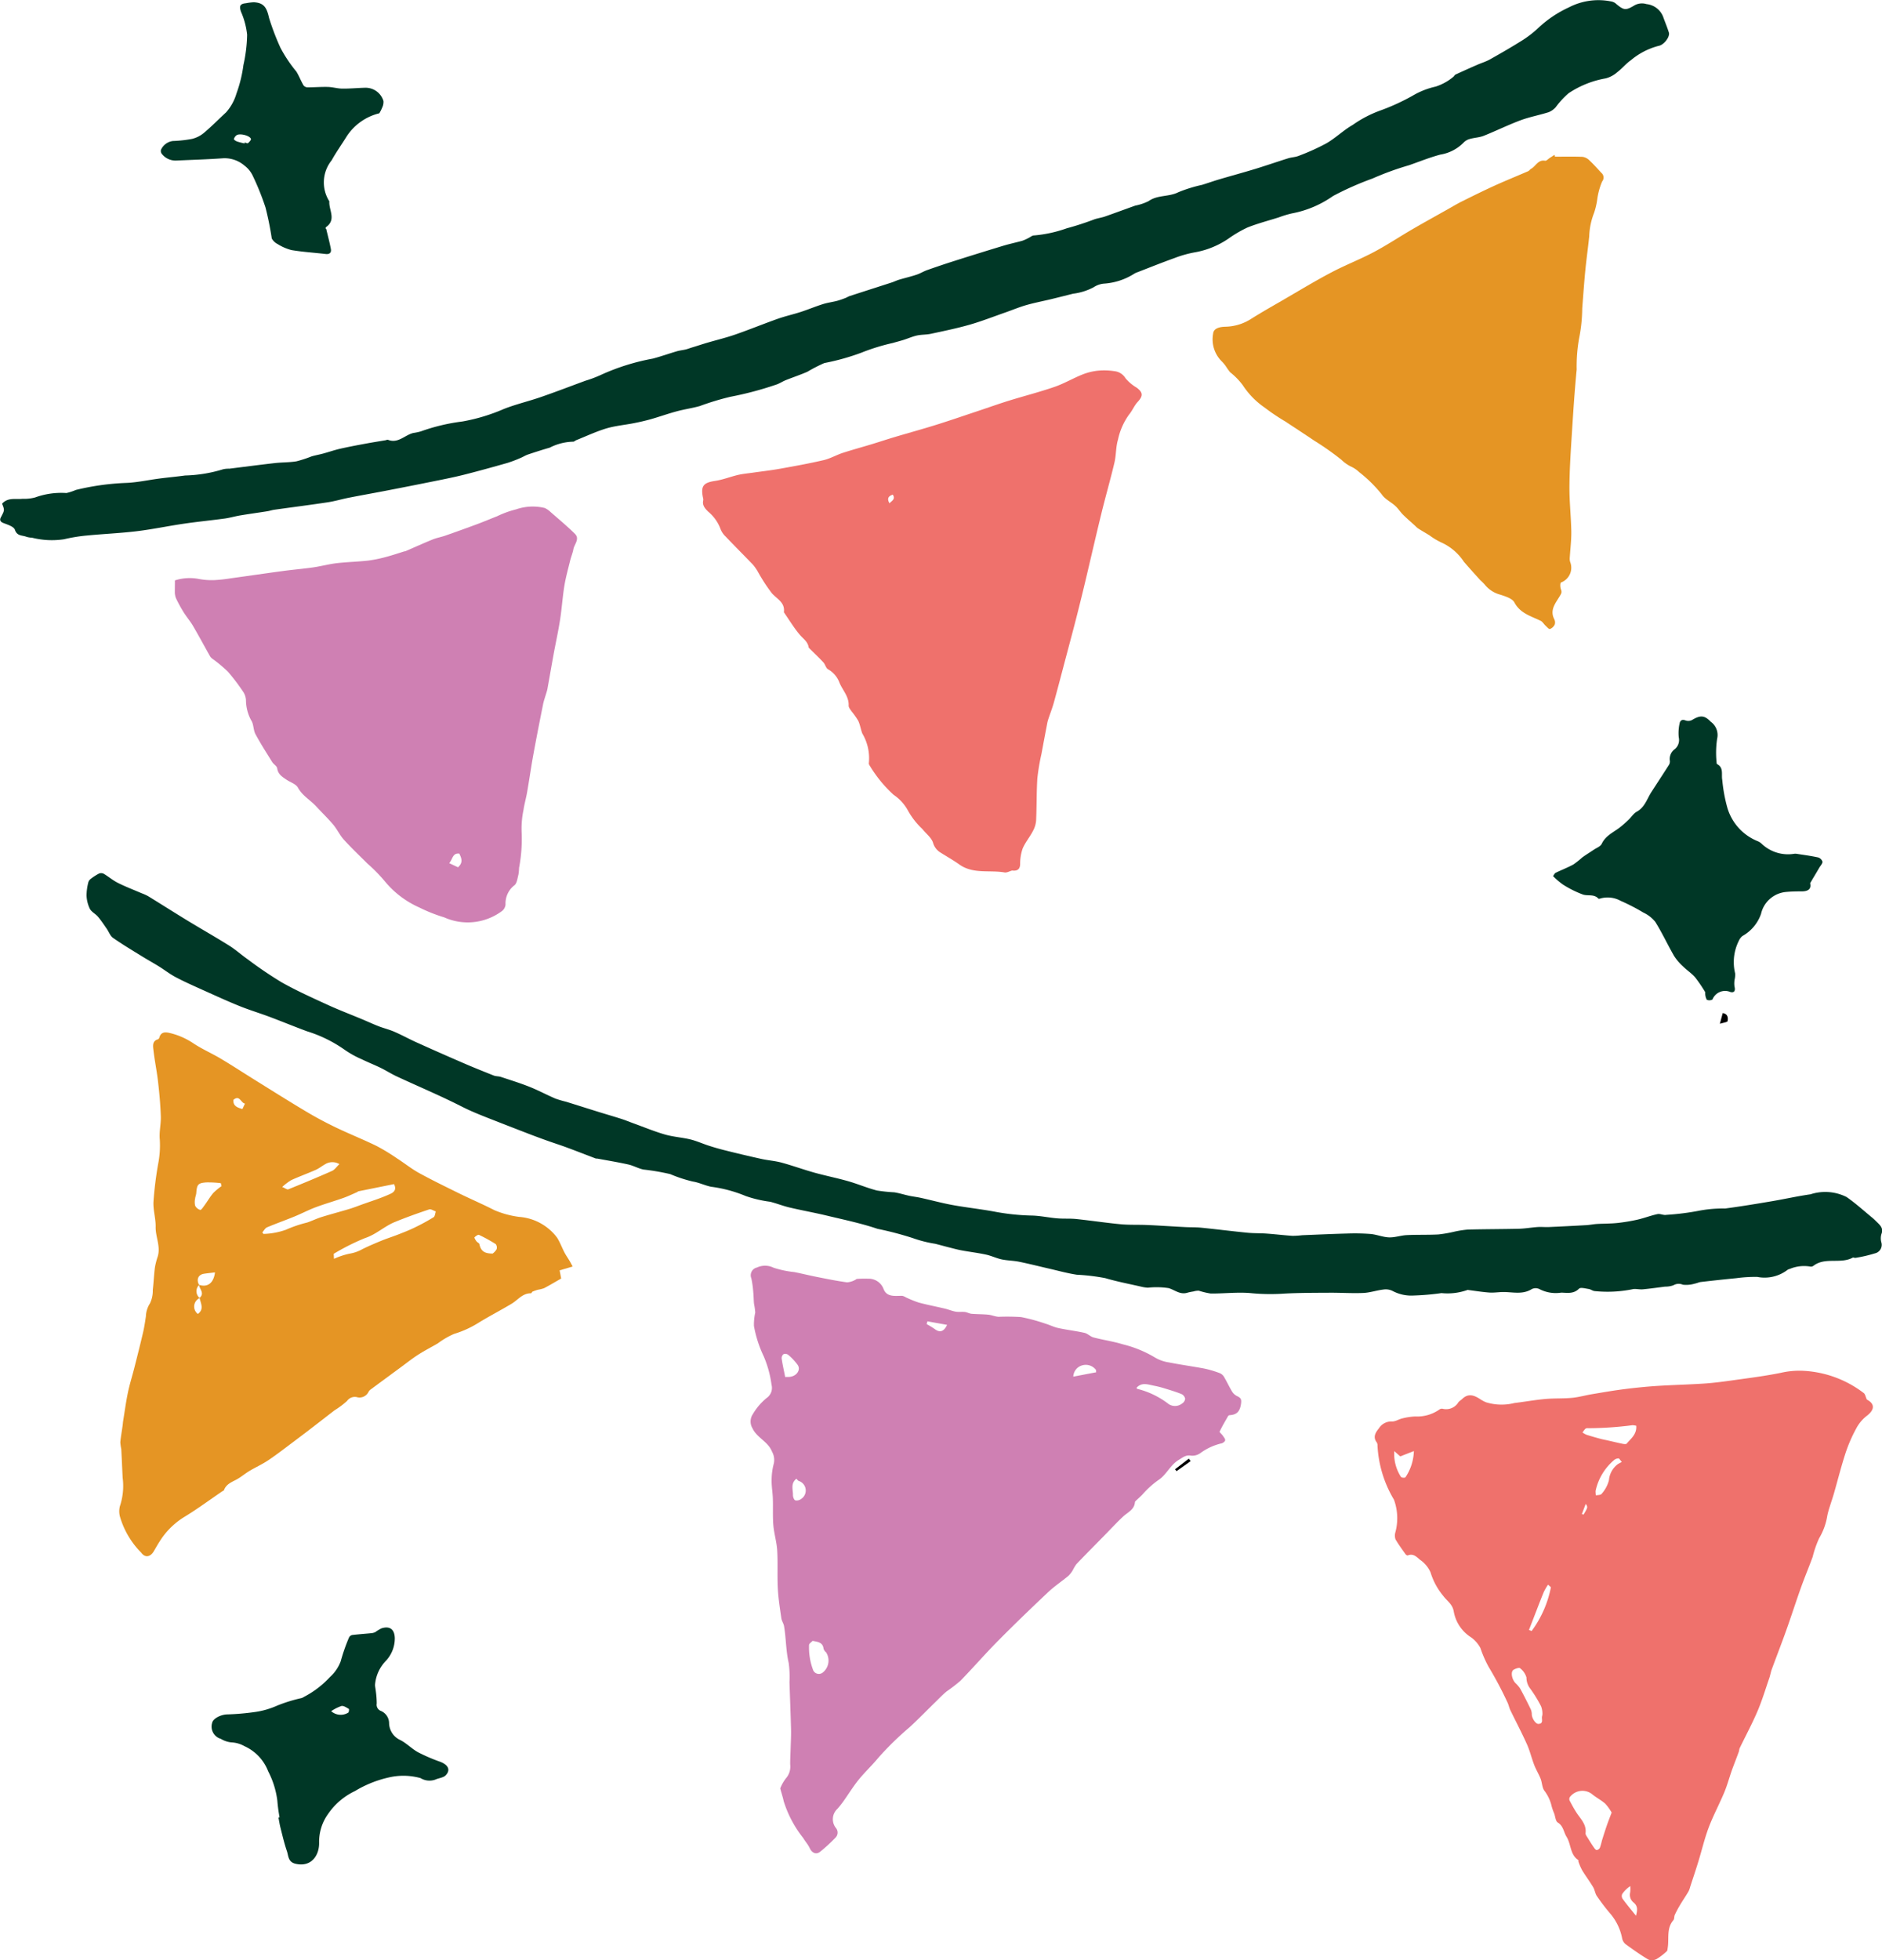
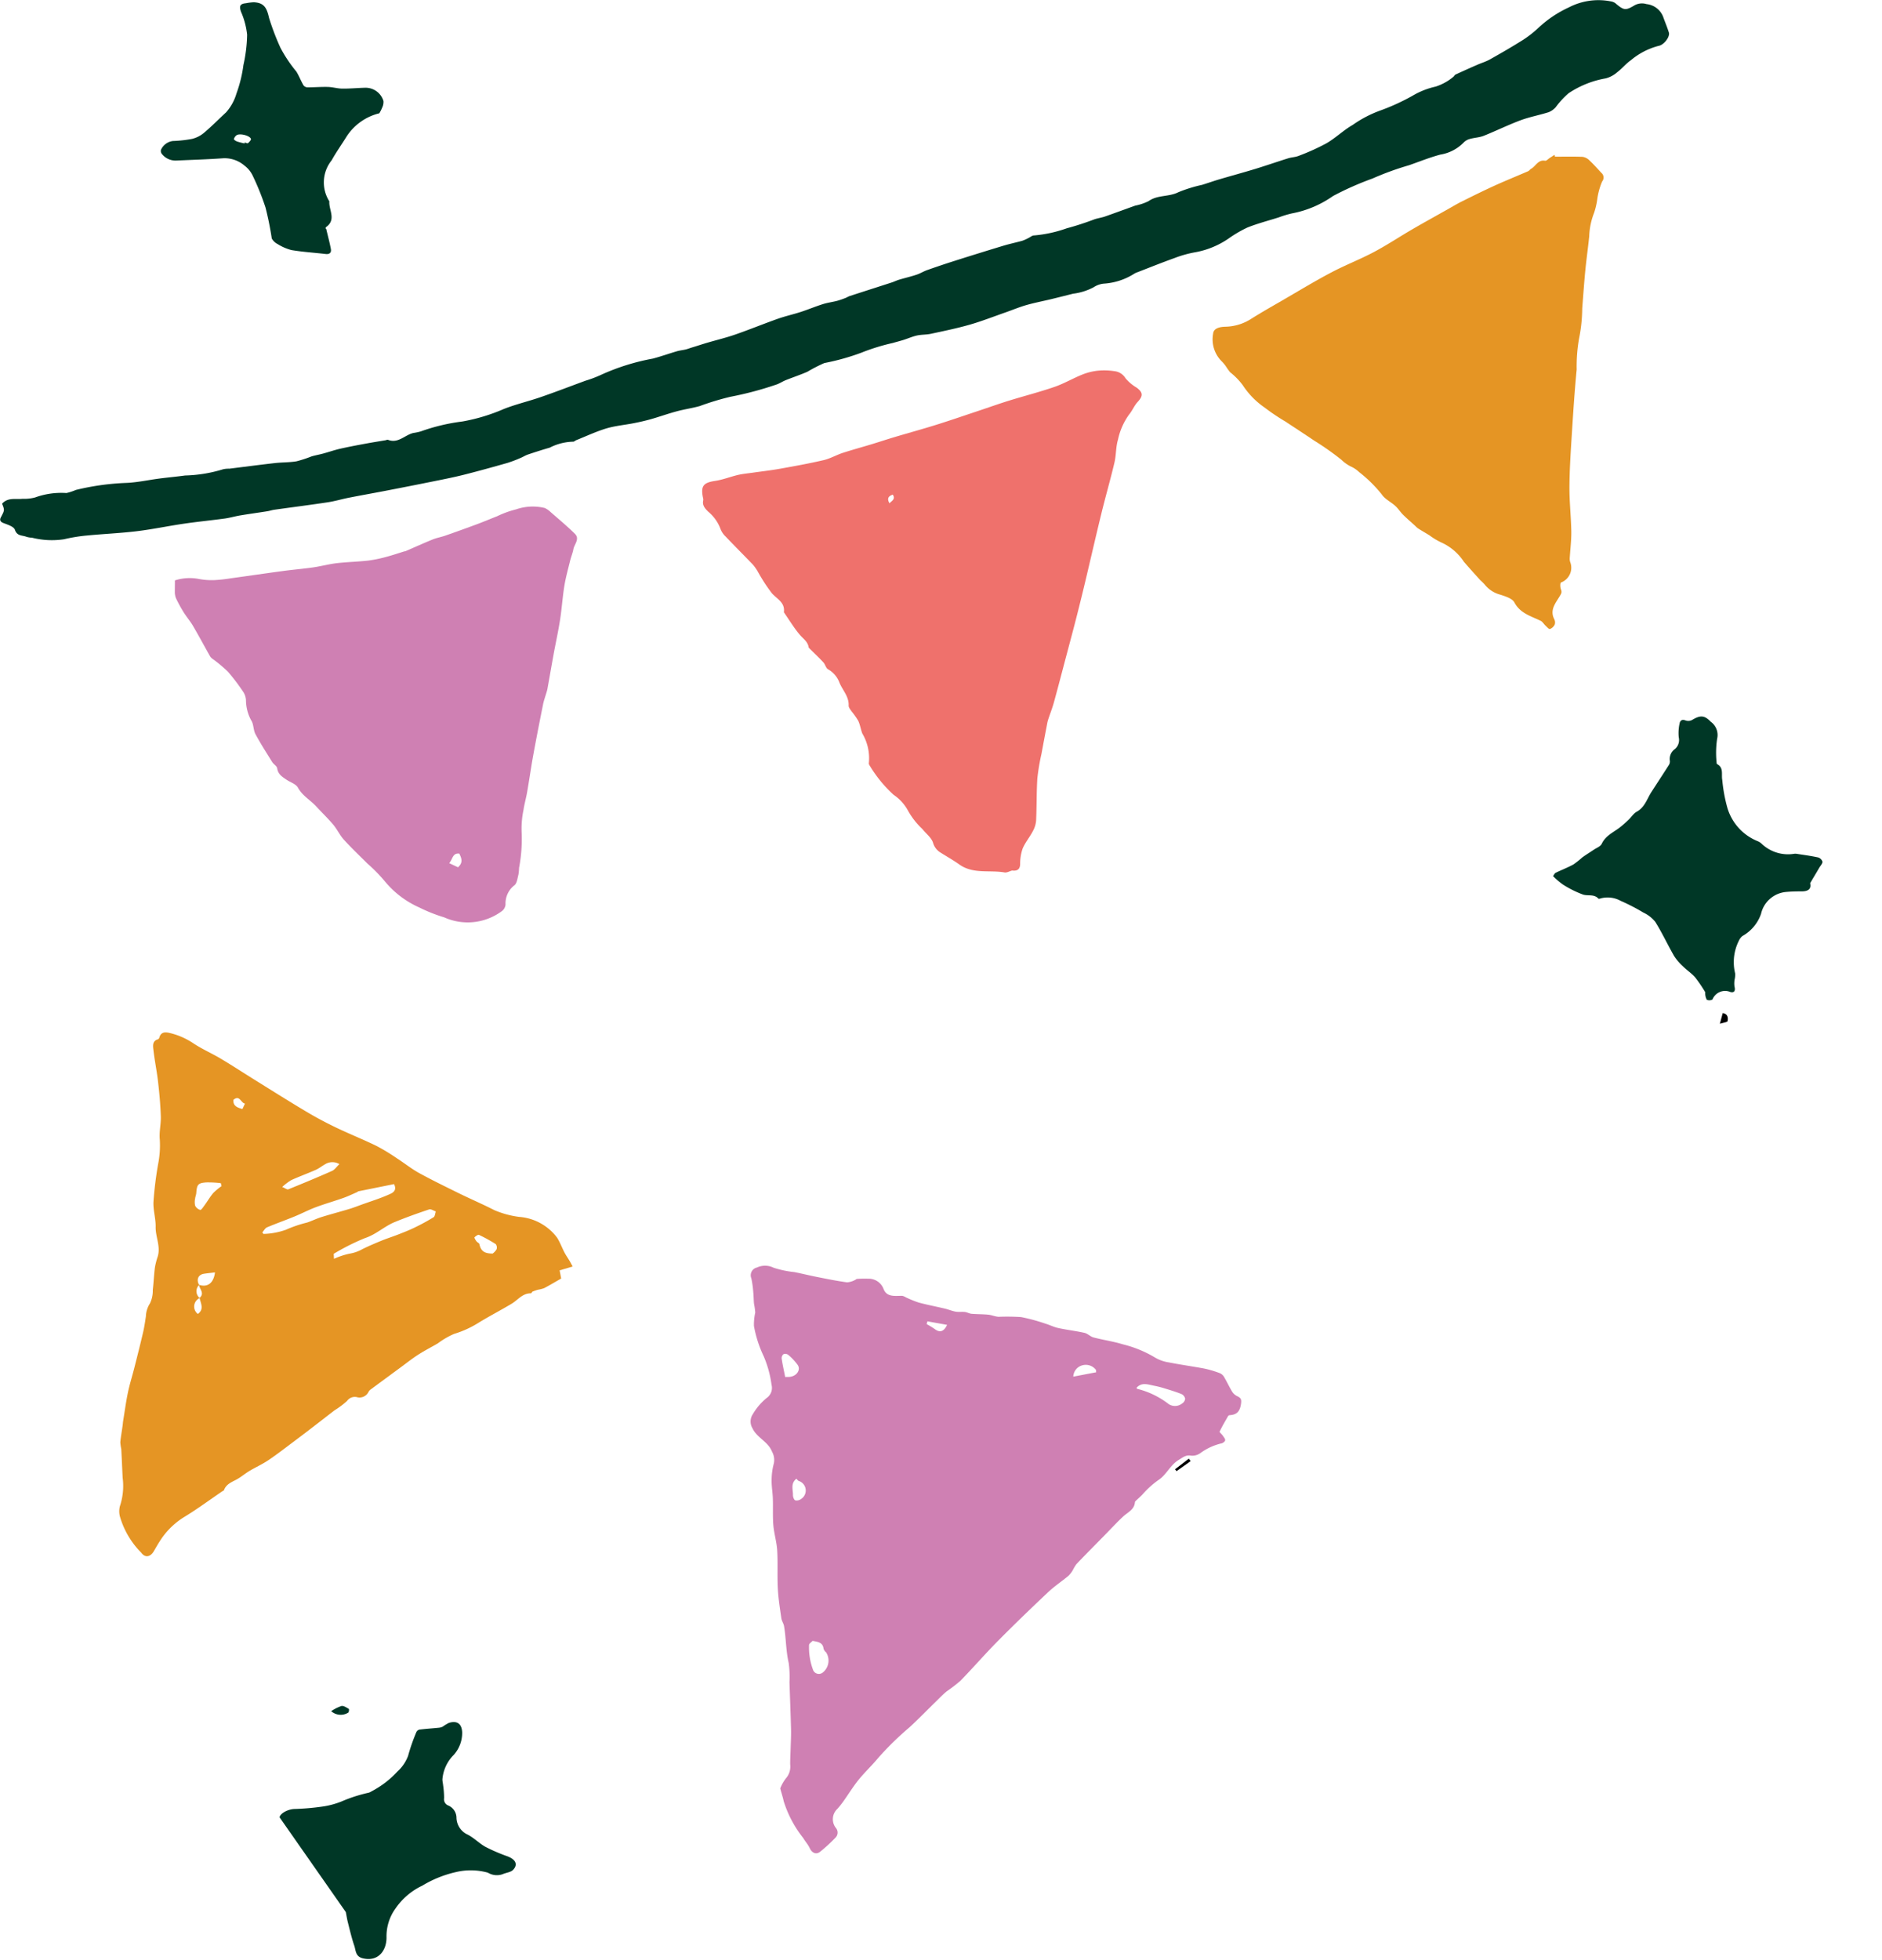
<svg xmlns="http://www.w3.org/2000/svg" width="121.48" height="126.491" viewBox="0 0 121.48 126.491">
  <g id="Group_107" data-name="Group 107" transform="translate(-508.137 -1743.745)">
-     <path id="Path_515" data-name="Path 515" d="M628.638,1834.063c.525.272.52.658-.018,1.062a2.531,2.531,0,0,0-.672.815,9.571,9.571,0,0,0-.677,1.554c-.284.866-.505,1.752-.757,2.629-.08.277-.176.549-.26.825a5.243,5.243,0,0,0-.166.6,4.112,4.112,0,0,1-.53,1.467,6.765,6.765,0,0,0-.416,1.2c-.248.672-.524,1.334-.765,2.008-.322.9-.614,1.816-.936,2.719-.3.844-.627,1.679-.935,2.52-.068.184-.1.382-.162.568-.248.719-.467,1.452-.766,2.151-.345.808-.764,1.584-1.147,2.376-.035.073-.031.163-.059.24-.115.315-.236.627-.354.94-.043.113-.085.226-.124.341-.153.448-.279.908-.462,1.344-.318.758-.709,1.487-1,2.254-.271.718-.445,1.472-.671,2.207-.166.541-.347,1.078-.523,1.617a1.457,1.457,0,0,1-.108.3c-.176.3-.37.582-.547.878a6.763,6.763,0,0,0-.341.639c-.05.106-.022.263-.091.343-.462.534-.267,1.194-.368,1.8-.012.068-.011.16-.054.2a3.884,3.884,0,0,1-.663.508.632.632,0,0,1-.521.038c-.512-.3-1-.652-1.482-1a.649.649,0,0,1-.218-.364,3.456,3.456,0,0,0-.764-1.6,13.261,13.261,0,0,1-.871-1.142c-.114-.166-.132-.4-.238-.572-.222-.37-.482-.716-.707-1.084a3.828,3.828,0,0,1-.243-.56c-.013-.031.011-.093-.006-.1-.54-.353-.46-1.02-.758-1.5-.19-.3-.2-.7-.568-.924-.144-.087-.16-.385-.233-.587a3.86,3.86,0,0,1-.158-.44,2.621,2.621,0,0,0-.471-1.023c-.154-.2-.147-.523-.247-.777-.119-.3-.295-.583-.412-.886-.171-.445-.28-.916-.475-1.349-.332-.74-.713-1.458-1.066-2.189-.079-.162-.109-.349-.19-.51a23.772,23.772,0,0,0-1.21-2.282,7.487,7.487,0,0,1-.532-1.217,1.982,1.982,0,0,0-.7-.756,2.485,2.485,0,0,1-1.027-1.636c-.09-.459-.44-.656-.671-.974a4.331,4.331,0,0,1-.821-1.517,1.935,1.935,0,0,0-.689-.821c-.205-.176-.435-.423-.781-.273-.032.014-.115-.038-.145-.08-.224-.316-.454-.629-.649-.962a.775.775,0,0,1-.019-.407,3.5,3.5,0,0,0-.079-2.151,7.509,7.509,0,0,1-1.062-3.478.379.379,0,0,0-.047-.214c-.268-.352-.08-.642.135-.908a.945.945,0,0,1,.835-.446c.223.015.453-.148.687-.2a4.1,4.1,0,0,1,.821-.123,2.5,2.5,0,0,0,1.559-.444.267.267,0,0,1,.205-.055.925.925,0,0,0,1.029-.422c.069-.081.168-.137.246-.212.417-.4.808-.217,1.2.043a2.291,2.291,0,0,0,.321.17,3.39,3.39,0,0,0,1.847.052c.663-.079,1.321-.2,1.985-.259.572-.052,1.152-.021,1.724-.074.433-.04.858-.162,1.289-.235.684-.114,1.367-.234,2.054-.322.7-.09,1.411-.163,2.119-.21,1.014-.066,2.031-.088,3.045-.154.584-.038,1.166-.112,1.745-.193,1.079-.152,2.162-.284,3.228-.5a5.379,5.379,0,0,1,1.355-.136,7,7,0,0,1,3.993,1.432C628.529,1833.7,628.553,1833.877,628.638,1834.063Zm-16.472,26.651a3.156,3.156,0,0,0-.417-.576c-.271-.237-.6-.4-.879-.636a1.018,1.018,0,0,0-1.4.212.259.259,0,0,0-.024.21c.138.269.283.536.447.79.266.412.658.76.589,1.328-.012.1.085.216.145.317.123.2.251.407.386.6.05.072.123.171.19.176a.283.283,0,0,0,.206-.152,4.047,4.047,0,0,0,.13-.46c.1-.319.2-.638.309-.954C611.936,1861.311,612.039,1861.054,612.166,1860.714Zm1.587-24.961a1.384,1.384,0,0,0-.235-.036,22.856,22.856,0,0,1-2.876.195.247.247,0,0,0-.173.036,1.682,1.682,0,0,0-.183.241,1.47,1.47,0,0,0,.261.147c.295.094.593.178.892.259.162.044.328.073.492.11.312.07.623.147.936.211.088.018.23.038.268-.008C613.41,1836.578,613.8,1836.307,613.753,1835.753Zm-6.054,18.6a1.421,1.421,0,0,0-.087-.494,8.488,8.488,0,0,0-.744-1.2,1.171,1.171,0,0,1-.2-.66,1.172,1.172,0,0,0-.415-.6c-.06-.055-.293.029-.415.1-.2.119-.128.587.108.85a2.158,2.158,0,0,1,.309.356c.235.426.454.861.668,1.3a.826.826,0,0,1,.089.365c-.005.241.244.639.435.624.346-.026.179-.311.227-.487A1.509,1.509,0,0,0,607.7,1854.354Zm-9.564-16.963a2.731,2.731,0,0,0,.438,1.673.338.338,0,0,0,.278.025,3.2,3.2,0,0,0,.549-1.7l-.88.342Zm14.687.7c-.119-.136-.167-.232-.207-.228a.447.447,0,0,0-.285.1,3.6,3.6,0,0,0-1.2,1.993,2.094,2.094,0,0,0,.018.294c.127-.03.312-.019.369-.1a2.118,2.118,0,0,0,.475-.88,1.447,1.447,0,0,1,.558-1.027C612.628,1838.189,612.719,1838.146,612.822,1838.089Zm-4.576,8.084-.186-.165a3.749,3.749,0,0,0-.276.477c-.239.584-.461,1.173-.69,1.761l-.265.682L607,1849A6.966,6.966,0,0,0,608.246,1846.173Zm5.493,21.2c.086-.343.136-.6-.142-.843a.629.629,0,0,1-.236-.651,1.767,1.767,0,0,0,.006-.418,1.876,1.876,0,0,0-.523.516.333.333,0,0,0,.027.3C613.132,1866.635,613.414,1866.972,613.739,1867.376Zm-3.495-25.923.108.036c.283-.471.283-.471.142-.692Z" fill="#ef716c" />
    <path id="Path_516" data-name="Path 516" d="M558.5,1859.155a2.625,2.625,0,0,1,.363-.643,1.153,1.153,0,0,0,.279-.91c0-.363.021-.726.031-1.089.011-.389.034-.778.024-1.166-.025-1.015-.067-2.03-.1-3.044a6.546,6.546,0,0,0-.051-1.241c-.182-.786-.166-1.591-.3-2.378-.031-.175-.15-.335-.175-.51-.091-.637-.194-1.276-.227-1.918-.043-.817.008-1.64-.04-2.457-.032-.542-.2-1.075-.248-1.618-.049-.574-.013-1.154-.033-1.731-.013-.392-.085-.783-.079-1.173a4.146,4.146,0,0,1,.14-1.079,1.087,1.087,0,0,0-.116-.776c-.254-.653-.973-.889-1.257-1.5a.846.846,0,0,1,.018-.914,3.887,3.887,0,0,1,.9-1.051.788.788,0,0,0,.309-.848,7.014,7.014,0,0,0-.5-1.828,7.671,7.671,0,0,1-.635-1.968,3.6,3.6,0,0,1,.084-.866,4.275,4.275,0,0,0-.08-.565c-.023-.247-.022-.5-.047-.742a6.753,6.753,0,0,0-.125-.9.514.514,0,0,1,.367-.7,1.233,1.233,0,0,1,1.073.017,6.585,6.585,0,0,0,1.336.28c.5.1,1,.224,1.5.322.63.125,1.262.252,1.9.34a1.29,1.29,0,0,0,.514-.151c.045-.015.084-.068.128-.07a6.636,6.636,0,0,1,.719-.014,1.027,1.027,0,0,1,1.005.682c.215.523.742.419,1.193.422a.7.7,0,0,1,.227.092,6.953,6.953,0,0,0,.835.341c.56.151,1.132.259,1.7.394.232.055.456.153.69.194.194.035.4,0,.6.023.142.016.276.1.417.115.362.031.727.023,1.089.059.227.022.448.127.674.136a14.083,14.083,0,0,1,1.441.017,11.739,11.739,0,0,1,1.566.423c.285.084.555.225.843.286.559.121,1.13.185,1.687.311.206.046.377.241.583.295.624.164,1.268.254,1.883.442a7.537,7.537,0,0,1,2.095.86,2.468,2.468,0,0,0,.885.309c.764.151,1.538.257,2.3.4a6.929,6.929,0,0,1,.98.291.574.574,0,0,1,.274.232c.192.325.351.671.548.993a.819.819,0,0,0,.326.271c.217.111.271.189.229.489-.071.5-.28.706-.747.731a.135.135,0,0,0-.089.062c-.187.328-.381.654-.543.994-.02.044.138.166.2.259s.159.2.157.3c0,.069-.134.177-.223.2a3.768,3.768,0,0,0-1.388.638.873.873,0,0,1-.586.157c-.343-.061-.529.111-.795.271-.554.333-.794.955-1.3,1.292a5.768,5.768,0,0,0-1.022.916c-.141.153-.3.289-.45.434-.026.025-.059.058-.061.089-.036.487-.46.647-.756.923-.4.37-.765.769-1.145,1.156-.626.637-1.254,1.271-1.872,1.915a2.63,2.63,0,0,0-.233.386,1.714,1.714,0,0,1-.288.376c-.43.357-.9.668-1.306,1.05-1.092,1.029-2.174,2.071-3.23,3.137-.833.842-1.61,1.738-2.436,2.587a10.882,10.882,0,0,1-.895.688c-.24.2-.456.425-.679.643-.578.563-1.14,1.145-1.735,1.689a19.521,19.521,0,0,0-2,1.959c-.4.486-.865.916-1.26,1.405-.36.446-.66.938-.993,1.406a5.484,5.484,0,0,1-.39.483.911.911,0,0,0-.084,1.223.461.461,0,0,1-.017.614,10.446,10.446,0,0,1-1,.918c-.259.209-.532.077-.673-.232-.107-.234-.291-.431-.422-.655a7.319,7.319,0,0,1-1.258-2.374C558.672,1859.729,558.586,1859.485,558.5,1859.155Zm2.087-9.519c-.068.077-.233.179-.227.269a4.112,4.112,0,0,0,.248,1.573.4.4,0,0,0,.619.215.985.985,0,0,0,.231-1.319.47.47,0,0,1-.162-.236C561.249,1849.751,560.971,1849.7,560.585,1849.636Zm20.91-16.328c.019.027.029.059.047.064a5.436,5.436,0,0,1,1.949.922.739.739,0,0,0,.944.025.419.419,0,0,0,.2-.307.429.429,0,0,0-.229-.3c-.362-.147-.737-.259-1.111-.374a5.984,5.984,0,0,0-.646-.164C582.251,1833.1,581.838,1832.917,581.495,1833.308Zm-22.674-.7c.173-.008.259,0,.342-.017.409-.066.665-.45.467-.755a3.612,3.612,0,0,0-.625-.666.324.324,0,0,0-.3-.034.333.333,0,0,0-.115.279C558.651,1831.814,558.74,1832.207,558.821,1832.611Zm.726,6.561c-.4.309-.216.713-.228,1.073,0,.112.073.3.151.325a.481.481,0,0,0,.393-.1.648.648,0,0,0-.168-1.151C559.639,1839.294,559.6,1839.229,559.547,1839.172Zm19.344-6.867-.012-.151a.825.825,0,0,0-.873-.3.786.786,0,0,0-.592.733ZM568,1829.014l-.046.182a5.229,5.229,0,0,1,.515.314c.323.248.593.183.8-.267Z" fill="#cf80b3" />
    <path id="Path_517" data-name="Path 517" d="M573.463,1799.923c-.162.044-.334.149-.484.123-.973-.169-2.026.122-2.92-.514-.391-.277-.81-.515-1.217-.77a1.079,1.079,0,0,1-.482-.641c-.108-.331-.455-.581-.685-.876a4.862,4.862,0,0,1-.957-1.239,2.9,2.9,0,0,0-.9-.969,8.366,8.366,0,0,1-1.52-1.847c-.039-.06-.092-.145-.078-.2a3.123,3.123,0,0,0-.425-1.915c-.1-.269-.14-.561-.261-.817a5.228,5.228,0,0,0-.427-.606c-.08-.119-.2-.256-.191-.38.022-.586-.392-.984-.593-1.471a1.634,1.634,0,0,0-.737-.865c-.139-.076-.178-.313-.3-.444-.283-.307-.589-.593-.884-.888-.026-.026-.062-.054-.067-.085-.055-.369-.352-.552-.57-.808-.377-.444-.681-.952-1.015-1.433a.057.057,0,0,1-.014-.033c.079-.632-.455-.848-.784-1.225a11.421,11.421,0,0,1-.9-1.387,2.864,2.864,0,0,0-.317-.45c-.585-.61-1.184-1.206-1.766-1.819a1.318,1.318,0,0,1-.33-.5,2.649,2.649,0,0,0-.789-1.1c-.2-.2-.4-.41-.318-.738a.47.47,0,0,0-.023-.183c-.147-.744.038-.952.794-1.065.5-.075.977-.268,1.47-.384.31-.072.631-.1.947-.145.584-.084,1.172-.149,1.753-.253.946-.169,1.893-.34,2.829-.557.425-.1.817-.331,1.236-.469.62-.2,1.25-.372,1.875-.561.509-.155,1.014-.323,1.524-.475.863-.257,1.732-.494,2.591-.762.9-.281,1.792-.589,2.687-.887.686-.228,1.368-.472,2.058-.687.975-.3,1.966-.554,2.93-.886.616-.212,1.187-.551,1.793-.795a3.807,3.807,0,0,1,1.018-.252,4.326,4.326,0,0,1,1.066.034.944.944,0,0,1,.706.456,2.8,2.8,0,0,0,.725.609c.418.317.414.535.058.922-.219.237-.342.562-.552.81a4.29,4.29,0,0,0-.716,1.622c-.143.473-.114.995-.228,1.479-.258,1.092-.571,2.171-.837,3.26-.362,1.477-.7,2.96-1.052,4.439q-.272,1.142-.562,2.278c-.209.818-.428,1.633-.645,2.449-.272,1.027-.539,2.056-.821,3.08-.1.35-.232.69-.347,1.035a1.942,1.942,0,0,0-.068.248c-.127.667-.255,1.334-.377,2a14.108,14.108,0,0,0-.267,1.581c-.058.912-.038,1.828-.081,2.74a1.711,1.711,0,0,1-.217.688c-.2.381-.489.72-.653,1.114a2.98,2.98,0,0,0-.16,1C573.976,1799.864,573.783,1799.961,573.463,1799.923Zm-7.909-23.7c.144-.162.4-.257.211-.558C565.456,1775.768,565.387,1775.94,565.554,1776.225Z" fill="#ef716c" />
    <path id="Path_518" data-name="Path 518" d="M545.1,1825.478l-.84.247.1.528c-.356.2-.721.423-1.1.621a2.01,2.01,0,0,1-.391.1,2.859,2.859,0,0,0-.36.125c-.039.017-.062.107-.091.106-.551-.012-.851.431-1.261.677-.7.418-1.425.793-2.12,1.218a6.434,6.434,0,0,1-1.585.724,5.2,5.2,0,0,0-1.052.611c-.422.247-.861.469-1.272.734s-.786.565-1.176.851q-.939.69-1.874,1.381a.464.464,0,0,0-.15.159.643.643,0,0,1-.778.341.62.62,0,0,0-.614.253,5.4,5.4,0,0,1-.8.6c-.35.265-.694.539-1.043.806-.517.4-1.034.795-1.556,1.186-.552.414-1.1.839-1.668,1.224-.39.264-.826.458-1.23.7-.29.174-.548.4-.845.559-.324.17-.659.3-.8.68-.014.037-.079.054-.119.082-.827.562-1.632,1.161-2.488,1.676a4.88,4.88,0,0,0-1.553,1.566c-.134.2-.248.415-.372.623-.222.373-.562.435-.814.082a5.443,5.443,0,0,1-1.374-2.342,1.341,1.341,0,0,1,0-.646,4.109,4.109,0,0,0,.18-1.842c-.031-.618-.056-1.237-.09-1.855a3.192,3.192,0,0,1-.062-.434c.034-.359.1-.715.149-1.073.015-.1.019-.213.037-.318.1-.61.181-1.224.308-1.829.113-.538.281-1.064.416-1.6.192-.753.382-1.507.559-2.264.08-.34.13-.688.183-1.034a1.662,1.662,0,0,1,.264-.847,1.868,1.868,0,0,0,.181-.859c.056-.483.076-.97.137-1.453a4.552,4.552,0,0,1,.182-.709c.2-.654-.148-1.269-.134-1.916.012-.537-.168-1.08-.141-1.614a23.848,23.848,0,0,1,.3-2.435,6.182,6.182,0,0,0,.108-1.586c-.05-.493.084-1,.066-1.5-.025-.746-.093-1.493-.179-2.235-.079-.69-.223-1.373-.3-2.063-.03-.25-.074-.563.294-.668a.181.181,0,0,0,.09-.112c.111-.391.4-.362.7-.29a4.617,4.617,0,0,1,1.494.659c.564.375,1.194.647,1.778.995.765.456,1.511.946,2.268,1.415,1.1.685,2.2,1.378,3.321,2.043.606.36,1.233.69,1.869.995.855.408,1.737.76,2.588,1.175a12.978,12.978,0,0,1,1.329.806c.479.308.927.671,1.424.944.836.46,1.7.877,2.555,1.3.763.373,1.544.708,2.3,1.094a6.036,6.036,0,0,0,1.6.435,3.366,3.366,0,0,1,2.451,1.344c.191.307.317.654.485.976.1.182.217.349.322.525C544.967,1825.224,545.022,1825.335,545.1,1825.478Zm-24.07,2.033a.6.6,0,0,0-.123,1.028c.419-.3.191-.678.11-1.036.35-.3-.005-.565-.036-.846.55.181.943-.1,1.034-.8-.25.031-.483.052-.713.088-.372.059-.505.373-.312.722A.562.562,0,0,0,521.029,1827.511Zm12.542-7.352-2.313.467c-.021.005-.035.035-.057.044-.3.13-.6.275-.914.386-.591.209-1.2.381-1.782.6-.461.173-.9.405-1.357.592-.589.242-1.19.454-1.775.7-.127.054-.206.219-.307.332l.08.094a4.709,4.709,0,0,0,1.441-.267,8,8,0,0,1,1.38-.469c.313-.108.612-.256.927-.354.6-.186,1.205-.344,1.8-.524.276-.083.545-.19.816-.288.578-.208,1.169-.39,1.728-.641C533.455,1820.741,533.794,1820.593,533.571,1820.159Zm-3.877,4.823a4.79,4.79,0,0,1,1-.333,2.5,2.5,0,0,0,.846-.3c.409-.2.829-.379,1.251-.551.339-.138.689-.247,1.029-.38.357-.14.716-.278,1.06-.445a14,14,0,0,0,1.244-.676c.09-.055.1-.246.142-.375-.145-.047-.314-.168-.43-.129-.748.251-1.493.516-2.222.816-.672.276-1.2.8-1.919,1.034a14.683,14.683,0,0,0-2.019,1.015Zm.35-6.112a.882.882,0,0,0-.91,0c-.209.117-.4.274-.616.37-.523.232-1.063.425-1.583.663a3.612,3.612,0,0,0-.583.441c.193.08.317.182.388.154.95-.384,1.9-.777,2.833-1.192C529.741,1819.231,529.86,1819.045,530.044,1818.87Zm-7.607,1.42-.048-.192a6.855,6.855,0,0,0-.948-.048c-.528.042-.594.14-.635.68-.009.12-.062.237-.074.357a1.036,1.036,0,0,0,0,.464.529.529,0,0,0,.33.273c.063.015.184-.171.262-.278.2-.269.363-.56.577-.812A3.85,3.85,0,0,1,522.437,1820.29Zm17.5,4.351a.974.974,0,0,0,.251-.272.361.361,0,0,0-.053-.337,9.6,9.6,0,0,0-1.079-.595c-.064-.03-.217.08-.294.159-.022.023.068.173.126.25s.175.114.191.187C539.177,1824.468,539.384,1824.642,539.938,1824.641Zm-15.99-9.678c-.269-.041-.337-.587-.747-.239-.027.415.282.5.584.591Z" fill="#e59524" />
    <path id="Path_519" data-name="Path 519" d="M508.272,1776.25c.384-.425.879-.263,1.323-.316a2.665,2.665,0,0,0,.808-.087,4.965,4.965,0,0,1,2.023-.285,3.554,3.554,0,0,0,.611-.2,16.206,16.206,0,0,1,3.269-.454c.7-.03,1.4-.187,2.1-.278.56-.073,1.122-.123,1.681-.2a9.084,9.084,0,0,0,2.446-.4,1.57,1.57,0,0,1,.4-.039c.978-.12,1.956-.25,2.936-.361.467-.053.943-.039,1.405-.115a7.909,7.909,0,0,0,.967-.315c.24-.073.491-.114.734-.18.373-.1.74-.23,1.117-.316.549-.125,1.1-.228,1.656-.331.427-.08.857-.146,1.285-.219.048-.008.1-.043.142-.028.659.264,1.092-.312,1.644-.44a3.709,3.709,0,0,0,.475-.1,12.512,12.512,0,0,1,2.681-.64,11.909,11.909,0,0,0,2.679-.806c.784-.31,1.614-.5,2.412-.778.962-.332,1.913-.7,2.868-1.05a7.772,7.772,0,0,0,1.033-.393,14.191,14.191,0,0,1,3.3-1.03c.524-.137,1.036-.322,1.556-.474.186-.055.383-.073.573-.118.126-.03.247-.079.371-.117.334-.1.667-.212,1-.311.609-.179,1.23-.327,1.829-.535.919-.319,1.821-.689,2.738-1.014.485-.172.992-.283,1.482-.442s.938-.348,1.415-.5c.307-.1.632-.139.945-.22a5.526,5.526,0,0,0,.544-.187c.092-.035.175-.093.268-.123.9-.293,1.8-.58,2.705-.873.16-.052.312-.13.473-.178.379-.114.765-.2,1.141-.328.231-.076.442-.211.671-.292q.846-.3,1.7-.573,1.608-.512,3.221-1c.405-.123.823-.208,1.231-.323a2.709,2.709,0,0,0,.393-.177c.121-.057.244-.17.362-.165a8.421,8.421,0,0,0,2.107-.46,18.515,18.515,0,0,0,1.8-.585c.21-.068.433-.1.641-.167.665-.232,1.325-.479,1.989-.714a3.385,3.385,0,0,0,.853-.288c.583-.416,1.313-.262,1.927-.577a9.141,9.141,0,0,1,1.526-.473c.371-.114.736-.245,1.108-.355.77-.228,1.547-.437,2.315-.671.716-.219,1.424-.466,2.139-.689.221-.069.466-.071.677-.158a14.372,14.372,0,0,0,1.792-.81c.593-.345,1.1-.846,1.692-1.185a7.574,7.574,0,0,1,1.839-.951,13.86,13.86,0,0,0,2.008-.923,5.124,5.124,0,0,1,1.509-.6,3.378,3.378,0,0,0,1.127-.619c.061-.037.092-.128.154-.157q.693-.321,1.394-.626c.275-.121.569-.207.829-.353.712-.4,1.419-.808,2.109-1.243a6.837,6.837,0,0,0,1.009-.784,7.382,7.382,0,0,1,1.987-1.335,4.13,4.13,0,0,1,2.667-.388.725.725,0,0,1,.308.112c.552.467.656.51,1.259.145a.992.992,0,0,1,.765-.076,1.293,1.293,0,0,1,1.1.89c.115.316.247.627.345.948.081.266-.312.8-.665.859a4.555,4.555,0,0,0-1.792.929c-.316.22-.566.535-.875.769a1.8,1.8,0,0,1-.751.4,6.217,6.217,0,0,0-2.388.957,5.293,5.293,0,0,0-.831.9,1.21,1.21,0,0,1-.463.326c-.59.187-1.206.3-1.783.511-.812.3-1.593.688-2.4,1.01-.277.11-.593.12-.883.2a.863.863,0,0,0-.41.23,2.716,2.716,0,0,1-1.513.785c-.682.182-1.342.449-2.01.683a18.619,18.619,0,0,0-2.362.858,19.648,19.648,0,0,0-2.55,1.129,6.771,6.771,0,0,1-2.666,1.126,6.773,6.773,0,0,0-.841.256c-.677.214-1.368.391-2.025.654a7.869,7.869,0,0,0-1.208.707,5.536,5.536,0,0,1-2.127.883,7.2,7.2,0,0,0-1.352.374c-.81.289-1.608.611-2.41.921a.939.939,0,0,0-.2.092,4.151,4.151,0,0,1-1.985.644,1.456,1.456,0,0,0-.65.238,3.837,3.837,0,0,1-1.311.41c-.479.118-.958.241-1.438.357-.53.127-1.068.229-1.591.379-.457.132-.9.318-1.348.475-.768.268-1.528.567-2.309.791-.823.235-1.664.407-2.5.587-.295.063-.608.045-.9.11s-.572.191-.86.282c-.233.073-.47.132-.7.2a13.206,13.206,0,0,0-2.03.628,14.939,14.939,0,0,1-2.388.667,10.289,10.289,0,0,0-1.093.562c-.459.2-.939.359-1.406.546-.215.086-.411.227-.631.292a21.8,21.8,0,0,1-2.929.776,17.359,17.359,0,0,0-1.982.6c-.491.137-1,.208-1.492.341-.563.152-1.114.349-1.675.509-.358.1-.724.182-1.09.255-.6.117-1.207.169-1.784.342-.658.2-1.285.495-1.925.752-.078.031-.157.113-.225.1a3.467,3.467,0,0,0-1.492.385c-.471.135-.939.285-1.4.44-.168.056-.32.157-.484.224a8.249,8.249,0,0,1-.846.321c-.926.263-1.853.521-2.786.757-.648.163-1.3.293-1.96.426q-1.518.307-3.039.6c-.811.157-1.624.3-2.434.459-.465.092-.922.229-1.39.3-1.144.173-2.292.318-3.437.479-.158.022-.31.077-.468.1-.576.091-1.154.17-1.729.266-.333.055-.659.153-.993.2-.883.12-1.77.206-2.651.335-1.013.148-2.016.361-3.031.484-1.067.129-2.145.173-3.216.278a10.477,10.477,0,0,0-1.486.242,5.248,5.248,0,0,1-2.067-.1,1.482,1.482,0,0,1-.356-.057c-.266-.11-.606-.028-.749-.456-.07-.207-.471-.33-.743-.435-.215-.082-.249-.209-.165-.364C508.433,1776.672,508.442,1776.677,508.272,1776.25Z" fill="#003726" />
    <path id="Path_520" data-name="Path 520" d="M519.428,1781.2a3.114,3.114,0,0,1,1.505-.1,4.482,4.482,0,0,0,1.008.083,9.773,9.773,0,0,0,1.091-.118c1.135-.156,2.268-.323,3.4-.475.645-.086,1.294-.14,1.937-.232.5-.073,1-.21,1.5-.269.685-.079,1.377-.093,2.062-.171a8.768,8.768,0,0,0,1.193-.251c.374-.1.74-.226,1.11-.34.023-.007.051,0,.073-.011.584-.252,1.164-.516,1.754-.756.267-.108.557-.157.83-.253q1.026-.358,2.046-.737c.432-.161.856-.342,1.286-.509a6.33,6.33,0,0,1,1.225-.445,3.3,3.3,0,0,1,1.856-.088,1.42,1.42,0,0,1,.373.261c.529.463,1.073.912,1.571,1.407.329.328-.039.664-.1.993-.044.244-.145.477-.205.719-.133.545-.286,1.088-.377,1.641-.117.721-.163,1.453-.275,2.176s-.266,1.422-.4,2.134c-.143.785-.279,1.572-.421,2.358a2.888,2.888,0,0,1-.079.282c-.068.235-.154.465-.2.7-.217,1.085-.432,2.171-.63,3.259-.146.8-.259,1.609-.4,2.412-.066.385-.179.763-.234,1.149a5.836,5.836,0,0,0-.12,1.411,10.017,10.017,0,0,1-.165,2.323,3.122,3.122,0,0,1-.041.435c-.065.238-.093.553-.257.685a1.482,1.482,0,0,0-.576,1.248.6.6,0,0,1-.209.4,3.7,3.7,0,0,1-3.748.425,10.206,10.206,0,0,1-1.612-.64,6.051,6.051,0,0,1-2.2-1.661,10.1,10.1,0,0,0-1.149-1.174c-.509-.511-1.035-1.007-1.519-1.541-.263-.29-.43-.665-.683-.966-.344-.408-.732-.778-1.093-1.171-.383-.417-.9-.692-1.187-1.22-.13-.235-.487-.342-.738-.511-.272-.184-.547-.346-.6-.734-.019-.148-.232-.26-.324-.408-.37-.595-.75-1.187-1.08-1.8-.144-.27-.109-.647-.277-.892a2.753,2.753,0,0,1-.335-1.306,1.1,1.1,0,0,0-.146-.482,13.217,13.217,0,0,0-1.021-1.351,8.866,8.866,0,0,0-.988-.823.6.6,0,0,1-.155-.155c-.372-.658-.728-1.324-1.11-1.976-.183-.312-.425-.589-.616-.9a8.7,8.7,0,0,1-.491-.905,1.136,1.136,0,0,1-.065-.419C519.421,1781.708,519.428,1781.505,519.428,1781.2Zm17.708,18.248.563.266c.354-.31.22-.6.087-.882C537.347,1798.778,537.366,1799.181,537.136,1799.444Z" fill="#cf80b3" />
    <path id="Path_521" data-name="Path 521" d="M608.506,1753.856c.6,0,1.2-.016,1.791.011a.782.782,0,0,1,.437.231c.267.249.51.523.759.792a.4.4,0,0,1,.057.57,4.494,4.494,0,0,0-.313,1.147,4.706,4.706,0,0,1-.208.884,4.525,4.525,0,0,0-.31,1.5c-.075.733-.18,1.463-.252,2.2-.08.817-.135,1.637-.2,2.456a10.227,10.227,0,0,1-.207,1.961,10.259,10.259,0,0,0-.151,1.983c-.133,1.366-.222,2.735-.308,4.1-.073,1.147-.15,2.3-.159,3.445-.007.962.1,1.925.12,2.888.009.574-.065,1.15-.1,1.726a.731.731,0,0,0,.025.256,1.015,1.015,0,0,1-.586,1.327c-.069.039-.061.314-.008.447.08.2.019.271-.086.449-.255.432-.647.875-.351,1.462a.474.474,0,0,1,.038.356.568.568,0,0,1-.311.288c-.073.02-.2-.137-.295-.224s-.182-.243-.3-.3c-.626-.31-1.319-.475-1.7-1.19-.135-.254-.566-.385-.888-.494a1.912,1.912,0,0,1-1.025-.656,3.694,3.694,0,0,0-.288-.286c-.354-.392-.711-.783-1.055-1.184a3.444,3.444,0,0,0-1.437-1.238,4.291,4.291,0,0,1-.792-.473c-.241-.147-.486-.289-.725-.439a1.44,1.44,0,0,1-.186-.164c-.266-.243-.54-.477-.795-.73-.177-.177-.312-.4-.5-.566-.283-.259-.673-.437-.872-.744a8.78,8.78,0,0,0-1.463-1.441,1.928,1.928,0,0,0-.539-.36,2.475,2.475,0,0,1-.6-.429,17.713,17.713,0,0,0-1.743-1.228c-.623-.42-1.253-.831-1.88-1.245a13.562,13.562,0,0,1-1.326-.892,5.215,5.215,0,0,1-1.419-1.45,4.524,4.524,0,0,0-.818-.838,4.238,4.238,0,0,1-.269-.375,2.361,2.361,0,0,0-.283-.338,2.005,2.005,0,0,1-.543-1.773c.034-.371.464-.44.79-.449a3.184,3.184,0,0,0,1.669-.51c.648-.409,1.316-.787,1.98-1.171,1.058-.613,2.1-1.248,3.186-1.82.9-.475,1.849-.84,2.745-1.314.842-.446,1.639-.978,2.464-1.458.76-.442,1.53-.866,2.3-1.3.318-.179.632-.368.959-.53.694-.345,1.389-.689,2.094-1.009s1.435-.614,2.15-.925c.073-.032.122-.12.194-.159.3-.164.444-.6.9-.515.085.016.2-.119.3-.183s.208-.132.312-.2Z" fill="#e59524" />
-     <path id="Path_522" data-name="Path 522" d="M627.893,1824.921c-.11-.015-.141-.03-.158-.02-.793.437-1.779-.054-2.542.529a.266.266,0,0,1-.211.05,2.385,2.385,0,0,0-1.328.157.347.347,0,0,0-.16.075,2.441,2.441,0,0,1-1.928.436,9.029,9.029,0,0,0-1.35.082c-.766.074-1.531.158-2.295.246-.133.016-.259.085-.392.106a1.916,1.916,0,0,1-.763.07.676.676,0,0,0-.61.034,1.48,1.48,0,0,1-.535.089c-.479.061-.959.129-1.44.174-.2.019-.41-.036-.612-.017a8.1,8.1,0,0,1-2.527.128c-.126-.027-.24-.117-.366-.134-.209-.03-.518-.119-.618-.017-.346.349-.76.264-1.145.254a2.281,2.281,0,0,1-1.412-.231.56.56,0,0,0-.5.008c-.6.372-1.244.173-1.871.185-.286.005-.574.052-.858.032-.438-.031-.873-.1-1.31-.158-.036,0-.082-.021-.108-.006a3.849,3.849,0,0,1-1.672.2,16.3,16.3,0,0,1-1.789.156,2.584,2.584,0,0,1-1.378-.3.992.992,0,0,0-.594-.084c-.432.052-.856.2-1.287.219-.722.031-1.448-.02-2.171-.015-.968.005-1.936.005-2.9.054a13.072,13.072,0,0,1-2.094-.019c-.883-.094-1.787.024-2.682.017a4.96,4.96,0,0,1-.766-.182,1.076,1.076,0,0,0-.353.05,3.135,3.135,0,0,0-.384.078c-.47.148-.807-.173-1.208-.294a5.187,5.187,0,0,0-1.345-.029,2.332,2.332,0,0,1-.461-.073c-.765-.175-1.539-.322-2.291-.544a13.167,13.167,0,0,0-1.832-.22c-.6-.09-1.191-.255-1.784-.391-.649-.149-1.295-.314-1.948-.447-.368-.075-.753-.073-1.12-.151-.345-.074-.67-.236-1.014-.31-.514-.111-1.039-.173-1.556-.268-.274-.05-.543-.124-.813-.192-.3-.076-.606-.162-.91-.238a7.928,7.928,0,0,1-1.451-.369,21.13,21.13,0,0,0-2.271-.595c-1.064-.36-2.175-.59-3.271-.853-.8-.192-1.611-.336-2.412-.525-.423-.1-.831-.265-1.253-.371a7.747,7.747,0,0,1-1.569-.367,8.68,8.68,0,0,0-2.238-.6c-.4-.081-.778-.273-1.178-.336a8.938,8.938,0,0,1-1.461-.48,14.757,14.757,0,0,0-1.728-.295c-.334-.069-.644-.252-.978-.326-.669-.149-1.347-.259-2.021-.384-.024,0-.052.01-.073,0-.628-.238-1.253-.483-1.882-.716-.408-.151-.823-.282-1.233-.428s-.8-.29-1.2-.444q-1.314-.506-2.623-1.02c-.585-.23-1.163-.463-1.729-.751-1.363-.694-2.777-1.287-4.166-1.932-.366-.169-.708-.39-1.071-.567-.4-.194-.814-.355-1.212-.551a6.173,6.173,0,0,1-1.085-.6,8.618,8.618,0,0,0-2.436-1.2c-.813-.3-1.612-.63-2.422-.934-.64-.24-1.3-.438-1.931-.693-.762-.306-1.509-.649-2.258-.986-.618-.278-1.239-.551-1.839-.864-.389-.2-.739-.478-1.113-.71s-.742-.434-1.108-.66c-.625-.387-1.258-.763-1.859-1.185-.183-.128-.268-.392-.406-.589-.182-.262-.358-.531-.564-.774-.158-.188-.418-.309-.526-.515a2.177,2.177,0,0,1-.212-.855,3.521,3.521,0,0,1,.11-.828.413.413,0,0,1,.14-.228,3.461,3.461,0,0,1,.55-.359.378.378,0,0,1,.309.011c.312.186.594.428.916.59.493.247,1.011.444,1.518.663a3.278,3.278,0,0,1,.43.192c.85.522,1.692,1.059,2.544,1.578.892.543,1.8,1.057,2.687,1.612.419.262.789.6,1.2.887a26.275,26.275,0,0,0,2.191,1.485c.953.537,1.957.988,2.953,1.445.735.338,1.493.625,2.24.937.358.15.711.314,1.073.455.333.128.685.211,1.011.354.5.217.971.48,1.465.7q1.431.646,2.873,1.27c.687.3,1.38.577,2.074.853.143.057.313.042.461.09.622.206,1.249.4,1.857.642.565.226,1.1.515,1.665.758a6.985,6.985,0,0,0,.682.2c.713.221,1.424.448,2.136.669.481.149.966.288,1.445.442.266.085.524.194.787.289.672.243,1.335.519,2.02.717.537.154,1.107.187,1.652.319.4.1.779.273,1.171.4.325.106.653.2.984.284.794.2,1.589.389,2.388.566.441.1.9.128,1.333.245.711.193,1.406.448,2.116.646s1.461.347,2.182.553c.625.179,1.227.437,1.854.6a10.815,10.815,0,0,0,1.12.117c.326.051.645.154.969.224.249.053.5.079.751.135.683.151,1.359.336,2.047.462.885.161,1.782.257,2.667.419a14.7,14.7,0,0,0,2.413.259c.558.009,1.113.134,1.671.181.42.036.846,0,1.264.047.946.1,1.886.243,2.832.333.549.051,1.1.025,1.657.047s1.092.058,1.638.088c.312.018.624.037.936.051s.648.005.969.037c.994.1,1.986.226,2.981.325.41.04.826.025,1.239.055.56.04,1.118.108,1.679.146a5.815,5.815,0,0,0,.616-.04c.968-.039,1.936-.084,2.9-.109a13.478,13.478,0,0,1,1.518.029c.394.035.779.2,1.171.218s.77-.126,1.158-.145c.681-.033,1.364-.008,2.045-.043a8.255,8.255,0,0,0,.988-.169,6.4,6.4,0,0,1,.914-.146c1.1-.03,2.2-.025,3.3-.052.4-.011.8-.084,1.208-.112.243-.016.488.011.732,0q1.2-.053,2.4-.121c.232-.013.462-.063.694-.077.435-.026.874-.017,1.307-.062a11.524,11.524,0,0,0,1.332-.221c.428-.1.84-.261,1.269-.353.179-.038.393.088.571.048a16.575,16.575,0,0,0,2.17-.277,8.184,8.184,0,0,1,1.624-.132c.993-.131,1.982-.295,2.971-.462.848-.142,1.69-.334,2.541-.455a3.069,3.069,0,0,1,2.324.173c.581.4,1.107.882,1.654,1.331.114.092.218.2.322.3.213.209.42.4.278.763a.952.952,0,0,0,0,.547.564.564,0,0,1-.43.7A9.074,9.074,0,0,1,627.893,1824.921Z" fill="#003726" />
    <path id="Path_523" data-name="Path 523" d="M624.979,1800.74c.08.347-.09.528-.544.528-.35,0-.7.007-1.051.042a1.822,1.822,0,0,0-1.576,1.413,2.617,2.617,0,0,1-1.2,1.426.83.83,0,0,0-.236.317,3.065,3.065,0,0,0-.236,2.089,1.3,1.3,0,0,1-.03.392,1.457,1.457,0,0,0-.011.46c.071.264-.009.424-.269.354a.877.877,0,0,0-1.152.482.4.4,0,0,1-.364.019.842.842,0,0,1-.1-.483,9.809,9.809,0,0,0-.648-.955c-.227-.265-.533-.462-.784-.709a3.367,3.367,0,0,1-.577-.671c-.421-.729-.775-1.5-1.22-2.21a2.147,2.147,0,0,0-.772-.6,12.526,12.526,0,0,0-1.461-.754,1.733,1.733,0,0,0-1.3-.155c-.042.016-.117.03-.137.009-.284-.307-.681-.155-1-.262a6.84,6.84,0,0,1-1.287-.642,4.744,4.744,0,0,1-.639-.548c.055-.072.1-.177.17-.214.377-.185.774-.335,1.142-.535a5.747,5.747,0,0,0,.569-.453c.243-.176.5-.332.749-.5.178-.121.432-.212.512-.382.243-.518.732-.727,1.144-1.038a7.155,7.155,0,0,0,.595-.521c.177-.167.314-.4.519-.511.522-.286.663-.831.951-1.277.367-.568.739-1.133,1.1-1.7a.46.46,0,0,0,.091-.291.783.783,0,0,1,.32-.776.759.759,0,0,0,.25-.755,2.9,2.9,0,0,1,.055-.9c.033-.186.161-.281.388-.19a.526.526,0,0,0,.407-.025c.529-.321.808-.322,1.216.107a1.053,1.053,0,0,1,.412,1.1,6.07,6.07,0,0,0-.037,1.5c0,.046.008.12.037.135.443.235.26.676.332,1.026a9.994,9.994,0,0,0,.333,1.809,3.342,3.342,0,0,0,1.92,2.125.854.854,0,0,1,.281.171,2.465,2.465,0,0,0,2.107.656.483.483,0,0,1,.147,0c.465.073.933.133,1.392.233a.426.426,0,0,1,.287.274c.01.122-.122.256-.2.383-.131.226-.264.45-.4.675Z" fill="#003726" />
-     <path id="Path_524" data-name="Path 524" d="M526.182,1861.022a10.522,10.522,0,0,1-.144-1.083,5.617,5.617,0,0,0-.591-1.887,2.936,2.936,0,0,0-1.53-1.621,1.874,1.874,0,0,0-.852-.244,1.625,1.625,0,0,1-.675-.23.82.82,0,0,1-.557-1.038c.045-.251.508-.509.932-.537a15.941,15.941,0,0,0,1.809-.153,5.256,5.256,0,0,0,1.441-.41,9.775,9.775,0,0,1,1.58-.49.671.671,0,0,0,.166-.081,6.1,6.1,0,0,0,1.668-1.272,2.6,2.6,0,0,0,.7-1.022,11.952,11.952,0,0,1,.531-1.524.305.305,0,0,1,.2-.171c.416-.051.836-.078,1.253-.12a.7.7,0,0,0,.253-.072,2.664,2.664,0,0,1,.4-.242c.521-.162.828.051.854.606a2.116,2.116,0,0,1-.551,1.467,2.516,2.516,0,0,0-.724,1.571c0,.129.035.258.047.388a6.005,6.005,0,0,1,.062.823.428.428,0,0,0,.258.472.867.867,0,0,1,.54.767,1.227,1.227,0,0,0,.72,1.115c.411.208.745.567,1.15.79a11.282,11.282,0,0,0,1.414.609c.532.2.7.526.374.874-.154.163-.455.181-.68.284a1.114,1.114,0,0,1-.95-.1,4.129,4.129,0,0,0-2.061-.038,7.3,7.3,0,0,0-2.17.875,4.358,4.358,0,0,0-1.738,1.482,3.071,3.071,0,0,0-.575,1.823c.024.828-.495,1.636-1.534,1.384-.478-.116-.442-.512-.548-.821-.168-.487-.283-.993-.411-1.493-.056-.22-.089-.446-.133-.668Zm3.332-6.849a.925.925,0,0,0,1.1.095c.05-.042.066-.227.037-.243-.149-.086-.332-.215-.475-.186A2.8,2.8,0,0,0,529.514,1854.173Z" fill="#003726" />
+     <path id="Path_524" data-name="Path 524" d="M526.182,1861.022c.045-.251.508-.509.932-.537a15.941,15.941,0,0,0,1.809-.153,5.256,5.256,0,0,0,1.441-.41,9.775,9.775,0,0,1,1.58-.49.671.671,0,0,0,.166-.081,6.1,6.1,0,0,0,1.668-1.272,2.6,2.6,0,0,0,.7-1.022,11.952,11.952,0,0,1,.531-1.524.305.305,0,0,1,.2-.171c.416-.051.836-.078,1.253-.12a.7.7,0,0,0,.253-.072,2.664,2.664,0,0,1,.4-.242c.521-.162.828.051.854.606a2.116,2.116,0,0,1-.551,1.467,2.516,2.516,0,0,0-.724,1.571c0,.129.035.258.047.388a6.005,6.005,0,0,1,.062.823.428.428,0,0,0,.258.472.867.867,0,0,1,.54.767,1.227,1.227,0,0,0,.72,1.115c.411.208.745.567,1.15.79a11.282,11.282,0,0,0,1.414.609c.532.2.7.526.374.874-.154.163-.455.181-.68.284a1.114,1.114,0,0,1-.95-.1,4.129,4.129,0,0,0-2.061-.038,7.3,7.3,0,0,0-2.17.875,4.358,4.358,0,0,0-1.738,1.482,3.071,3.071,0,0,0-.575,1.823c.024.828-.495,1.636-1.534,1.384-.478-.116-.442-.512-.548-.821-.168-.487-.283-.993-.411-1.493-.056-.22-.089-.446-.133-.668Zm3.332-6.849a.925.925,0,0,0,1.1.095c.05-.042.066-.227.037-.243-.149-.086-.332-.215-.475-.186A2.8,2.8,0,0,0,529.514,1854.173Z" fill="#003726" />
    <path id="Path_525" data-name="Path 525" d="M532.621,1751.057a3.5,3.5,0,0,0-2.118,1.508c-.316.511-.667,1-.959,1.526a2.273,2.273,0,0,0-.148,2.648c-.045.552.464,1.17-.2,1.652-.045.033-.067.1,0,.135.1.432.22.862.3,1.3.037.214-.081.341-.335.311-.736-.086-1.478-.131-2.208-.253a3.192,3.192,0,0,1-.9-.391.893.893,0,0,1-.374-.357,20.013,20.013,0,0,0-.406-2.006,16.9,16.9,0,0,0-.836-2.072,1.788,1.788,0,0,0-.526-.632,1.967,1.967,0,0,0-1.379-.467c-1,.072-2.007.1-3.011.147a1.122,1.122,0,0,1-.958-.457.309.309,0,0,1-.034-.24.977.977,0,0,1,.769-.565,8.034,8.034,0,0,0,1.241-.137,1.89,1.89,0,0,0,.765-.39c.494-.416.948-.88,1.424-1.319a3.168,3.168,0,0,0,.672-1.218,8.6,8.6,0,0,0,.45-1.839,9.711,9.711,0,0,0,.238-1.955,4.967,4.967,0,0,0-.391-1.473c-.132-.375-.073-.523.321-.56a3.517,3.517,0,0,1,.5-.062c.655.035.834.336.986,1.01a16.079,16.079,0,0,0,.737,1.93,8.853,8.853,0,0,0,1.027,1.534c.172.281.29.594.455.88a.34.34,0,0,0,.254.137c.442,0,.885-.038,1.326-.026.311.008.621.106.932.108.492.005.984-.044,1.477-.056a1.2,1.2,0,0,1,1.175.853.825.825,0,0,1-.079.422A2.738,2.738,0,0,1,532.621,1751.057Zm-8.7,1.944.015-.059c.072.016.176.069.209.04.084-.073.21-.206.188-.274-.07-.216-.72-.376-.923-.237a.46.46,0,0,0-.176.249c-.009.035.125.129.208.158A4.556,4.556,0,0,0,523.923,1753Z" fill="#003726" />
    <path id="Path_526" data-name="Path 526" d="M619.336,1809.121c.334.052.355.305.316.519-.012.071-.269.1-.5.171Z" />
    <path id="Path_527" data-name="Path 527" d="M583.985,1838.561l.888-.684.118.159-.913.648Z" />
  </g>
</svg>